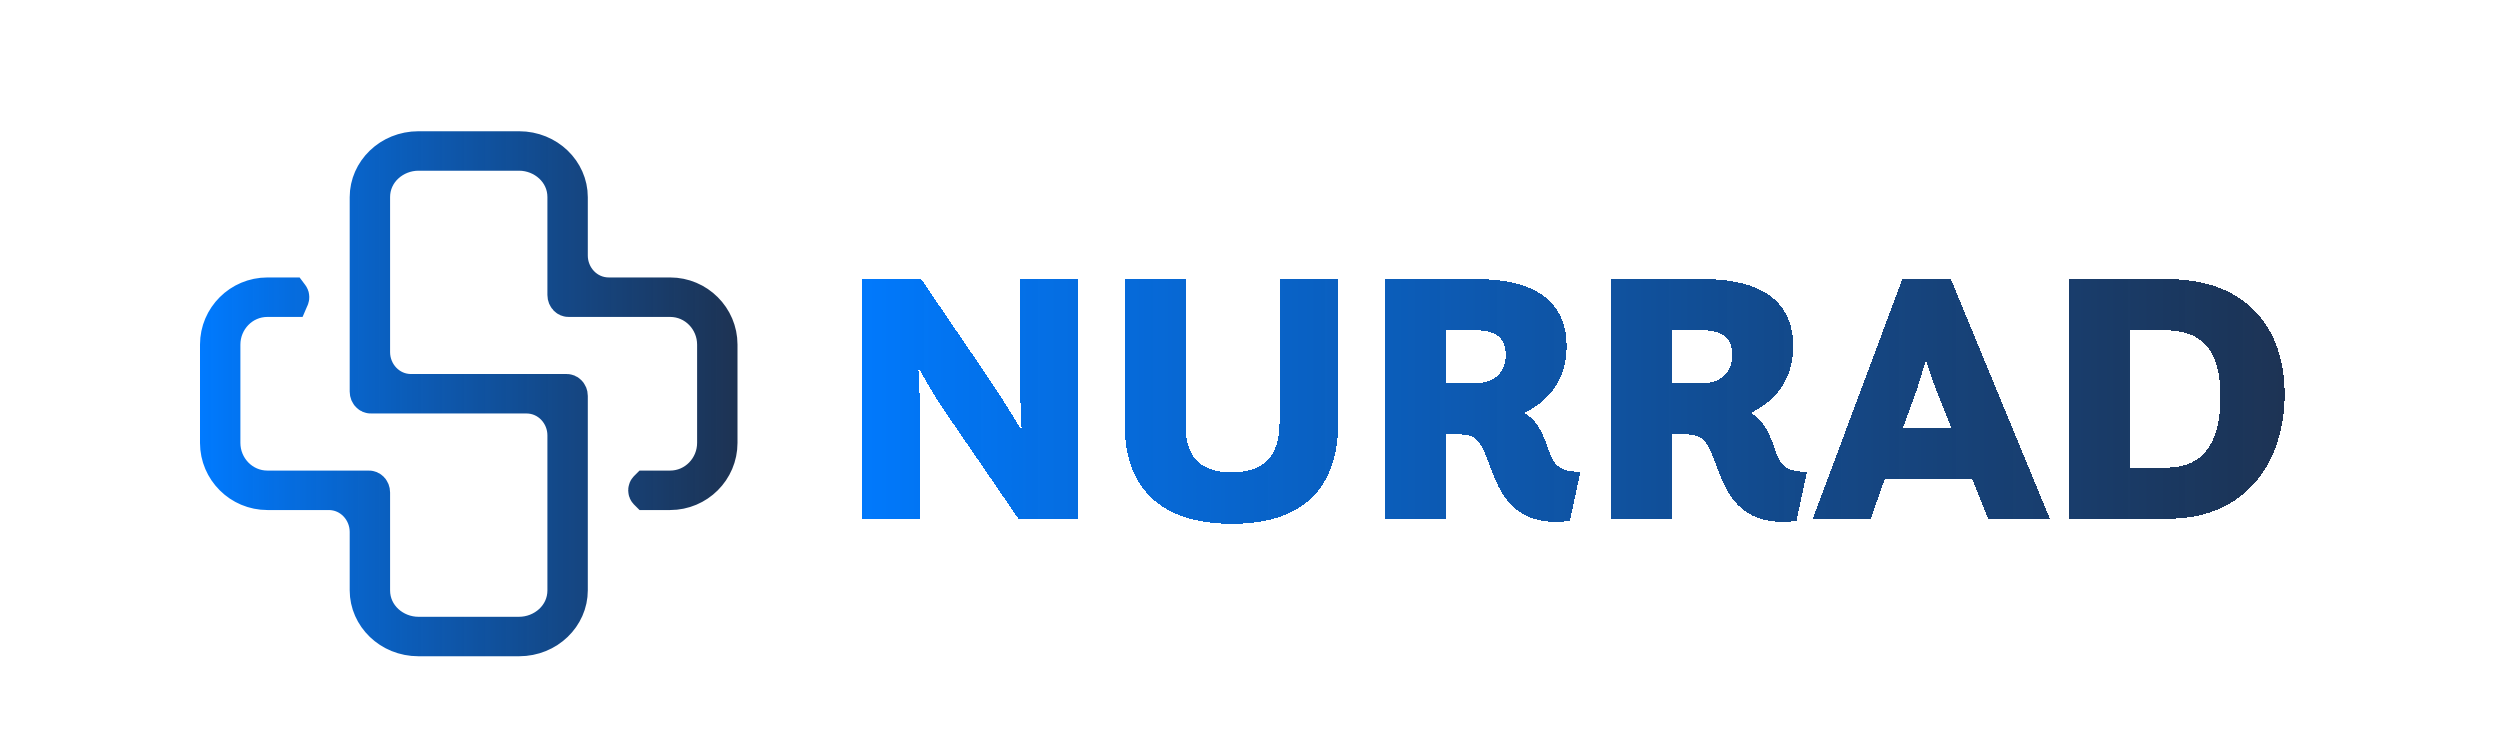
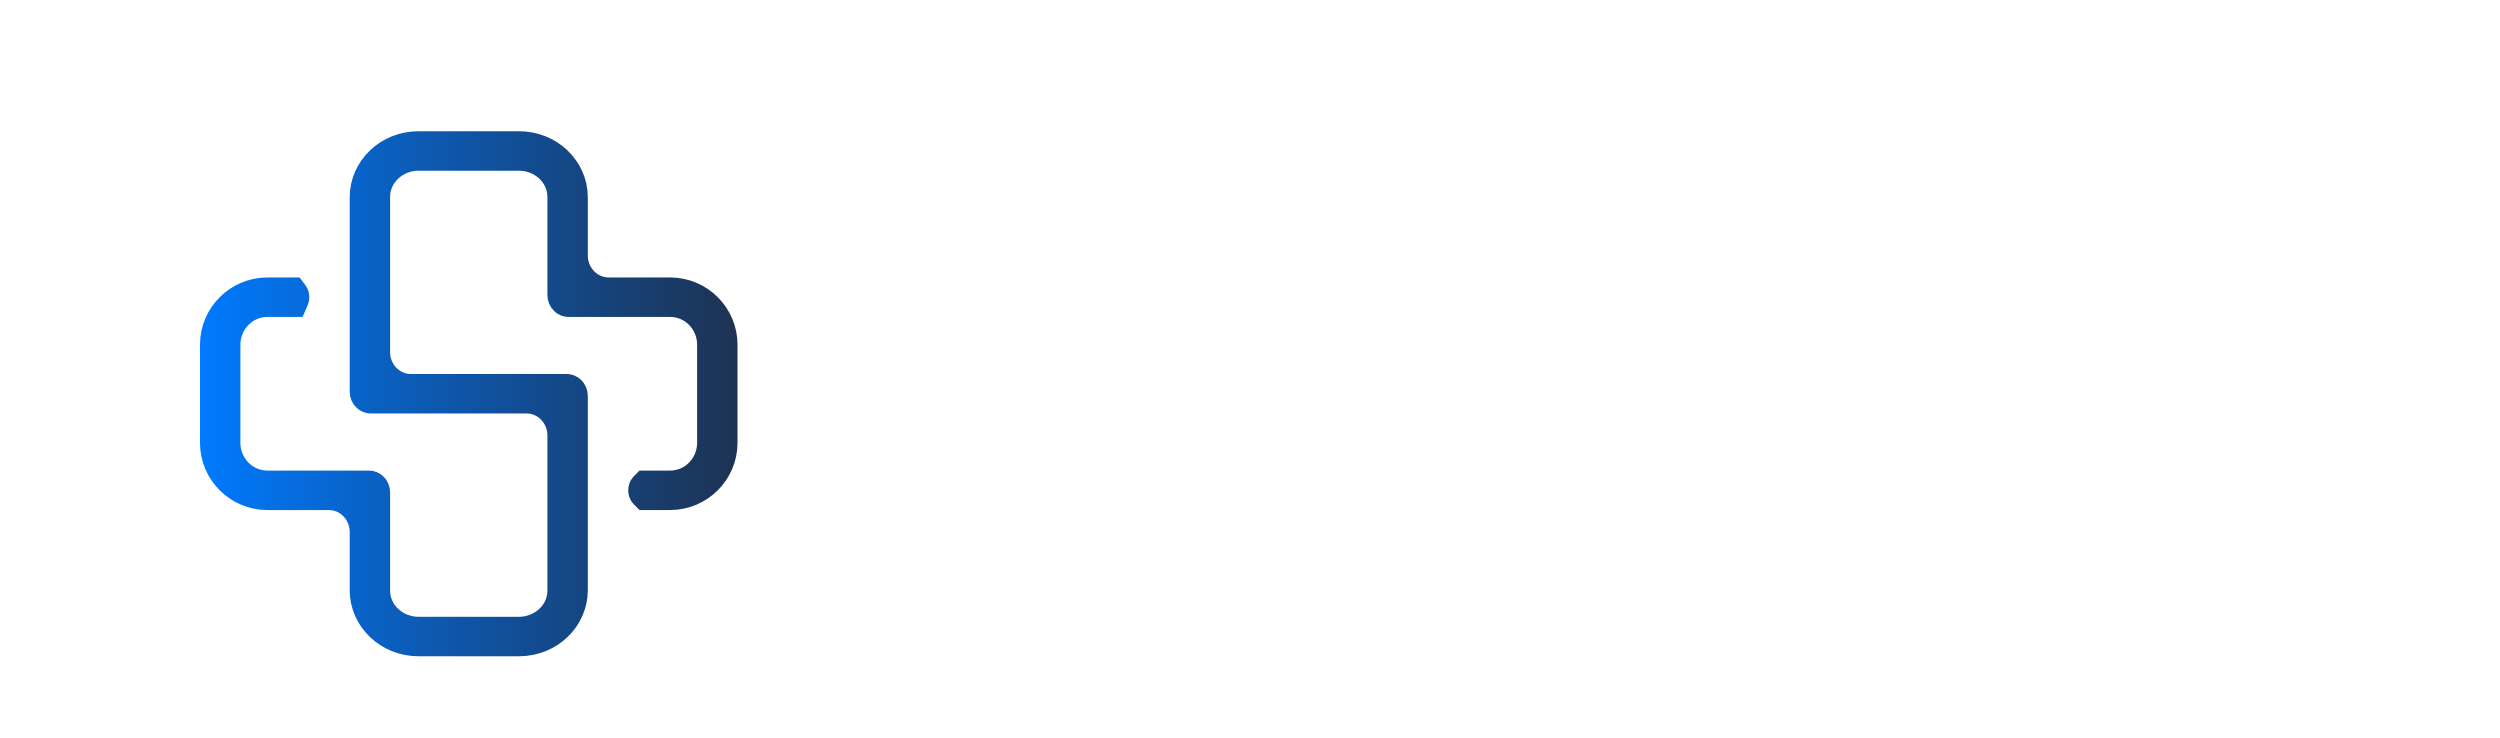
<svg xmlns="http://www.w3.org/2000/svg" width="200" height="59" viewBox="0 0 200 59" fill="none">
  <g filter="url(#filter0_d_1842_2646)">
    <path d="M33.474 10H41.527C43.79 10 45.524 11.752 45.524 13.769V18.446C45.524 20.183 46.891 21.696 48.704 21.696H53.605C55.758 21.696 57.5 23.441 57.5 25.566V33.434C57.5 35.558 55.759 37.303 53.605 37.303H51.783L51.782 37.302C51.772 37.291 51.756 37.266 51.756 37.225C51.756 37.183 51.772 37.159 51.782 37.148L51.783 37.147H53.605C55.66 37.146 57.268 35.448 57.268 33.434V25.566C57.268 23.551 55.66 21.854 53.605 21.854H45.473C45.443 21.854 45.407 21.843 45.367 21.802C45.327 21.759 45.293 21.692 45.293 21.604V13.769C45.293 11.678 43.503 10.157 41.527 10.157H33.474C31.498 10.157 29.707 11.678 29.707 13.769V26.172C29.707 27.908 31.073 29.422 32.887 29.422H45.345C45.374 29.422 45.411 29.432 45.45 29.474C45.491 29.516 45.524 29.583 45.524 29.672V45.23C45.524 47.248 43.79 49 41.527 49H33.474C31.211 49 29.476 47.248 29.476 45.23V40.553C29.476 38.816 28.109 37.303 26.296 37.303H21.395C19.242 37.303 17.5 35.558 17.5 33.434V25.566C17.5 23.442 19.242 21.697 21.395 21.697H23.218L23.219 21.698C23.23 21.71 23.244 21.734 23.244 21.775C23.244 21.817 23.23 21.841 23.219 21.852L23.218 21.854H21.395C19.341 21.854 17.733 23.55 17.732 25.566V33.434C17.732 35.448 19.341 37.146 21.395 37.147H29.527C29.557 37.147 29.594 37.157 29.634 37.198C29.674 37.24 29.707 37.308 29.707 37.397V45.23C29.707 47.322 31.497 48.843 33.474 48.843H41.527C43.504 48.843 45.293 47.322 45.293 45.23V32.828C45.293 31.092 43.927 29.578 42.113 29.578H29.655C29.626 29.578 29.589 29.568 29.55 29.526C29.509 29.484 29.476 29.417 29.476 29.328V13.769C29.476 11.752 31.21 10 33.474 10Z" stroke="url(#paint0_linear_1842_2646)" stroke-width="3" />
  </g>
  <g filter="url(#filter1_d_1842_2646)">
-     <path d="M68.972 39.5V20.331H73.699L79.006 28.132C79.789 29.292 80.804 30.887 81.732 32.424C81.645 30.713 81.587 28.857 81.587 27.465V20.331H86.227V39.5H81.471L75.555 30.858C74.975 30.017 74.192 28.712 73.467 27.407C73.554 28.973 73.612 30.568 73.612 31.67V39.5H68.972ZM89.981 32.018V20.331H94.853V32.018C94.853 33.874 95.433 35.788 98.536 35.788C101.639 35.788 102.364 33.874 102.364 31.757V20.331H107.062V31.757C107.062 36.687 104.626 39.906 98.565 39.906C92.678 39.906 89.981 36.861 89.981 32.018ZM110.773 39.5V20.331H118.139C123.446 20.331 125.331 22.622 125.331 25.696C125.331 28.567 123.707 30.191 121.938 31.032C122.692 31.438 123.243 32.192 123.736 33.555C124.142 34.715 124.345 35.817 126.433 35.73L125.592 39.674C121.01 40.254 119.937 37.296 119.154 35.179C118.342 32.975 118.023 32.743 116.399 32.743H115.645V39.5H110.773ZM118.023 24.42H115.645V28.654H118.023C119.792 28.654 120.459 27.552 120.459 26.421C120.459 25 119.647 24.42 118.023 24.42ZM128.898 39.5V20.331H136.264C141.571 20.331 143.456 22.622 143.456 25.696C143.456 28.567 141.832 30.191 140.063 31.032C140.817 31.438 141.368 32.192 141.861 33.555C142.267 34.715 142.47 35.817 144.558 35.73L143.717 39.674C139.135 40.254 138.062 37.296 137.279 35.179C136.467 32.975 136.148 32.743 134.524 32.743H133.77V39.5H128.898ZM136.148 24.42H133.77V28.654H136.148C137.917 28.654 138.584 27.552 138.584 26.421C138.584 25 137.772 24.42 136.148 24.42ZM145.022 39.5L152.185 20.331H156.071L163.988 39.5H159.058L157.753 36.281H150.793L149.662 39.5H145.022ZM153.287 29.35L152.243 32.221H156.1L154.94 29.292C154.737 28.799 154.389 27.813 154.07 26.798C153.751 27.871 153.461 28.857 153.287 29.35ZM165.544 39.5V20.331H173.403C179.696 20.331 182.77 24.188 182.77 29.553C182.77 34.715 179.899 39.5 173.432 39.5H165.544ZM170.416 35.411H173.316C176.187 35.411 177.637 33.526 177.637 29.756C177.637 26.073 176.245 24.42 173.142 24.42H170.416V35.411Z" fill="url(#paint1_linear_1842_2646)" shape-rendering="crispEdges" />
-   </g>
+     </g>
  <defs>
    <filter id="filter0_d_1842_2646" x="14" y="8.5" width="47" height="46" filterUnits="userSpaceOnUse" color-interpolation-filters="sRGB">
      <feFlood flood-opacity="0" result="BackgroundImageFix" />
      <feColorMatrix in="SourceAlpha" type="matrix" values="0 0 0 0 0 0 0 0 0 0 0 0 0 0 0 0 0 0 127 0" result="hardAlpha" />
      <feOffset dy="2" />
      <feGaussianBlur stdDeviation="1" />
      <feComposite in2="hardAlpha" operator="out" />
      <feColorMatrix type="matrix" values="0 0 0 0 0 0 0 0 0 0 0 0 0 0 0 0 0 0 0.25 0" />
      <feBlend mode="normal" in2="BackgroundImageFix" result="effect1_dropShadow_1842_2646" />
      <feBlend mode="normal" in="SourceGraphic" in2="effect1_dropShadow_1842_2646" result="shape" />
    </filter>
    <filter id="filter1_d_1842_2646" x="66.972" y="20.331" width="117.798" height="23.923" filterUnits="userSpaceOnUse" color-interpolation-filters="sRGB">
      <feFlood flood-opacity="0" result="BackgroundImageFix" />
      <feColorMatrix in="SourceAlpha" type="matrix" values="0 0 0 0 0 0 0 0 0 0 0 0 0 0 0 0 0 0 127 0" result="hardAlpha" />
      <feOffset dy="2" />
      <feGaussianBlur stdDeviation="1" />
      <feComposite in2="hardAlpha" operator="out" />
      <feColorMatrix type="matrix" values="0 0 0 0 0 0 0 0 0 0 0 0 0 0 0 0 0 0 0.25 0" />
      <feBlend mode="normal" in2="BackgroundImageFix" result="effect1_dropShadow_1842_2646" />
      <feBlend mode="normal" in="SourceGraphic" in2="effect1_dropShadow_1842_2646" result="shape" />
    </filter>
    <linearGradient id="paint0_linear_1842_2646" x1="16" y1="29.5" x2="59" y2="29.5" gradientUnits="userSpaceOnUse">
      <stop stop-color="#007AFF" />
      <stop offset="1" stop-color="#041C40" stop-opacity="0.9" />
    </linearGradient>
    <linearGradient id="paint1_linear_1842_2646" x1="67" y1="29.5" x2="184" y2="29.5" gradientUnits="userSpaceOnUse">
      <stop stop-color="#007AFF" />
      <stop offset="1" stop-color="#041C40" stop-opacity="0.9" />
    </linearGradient>
  </defs>
</svg>